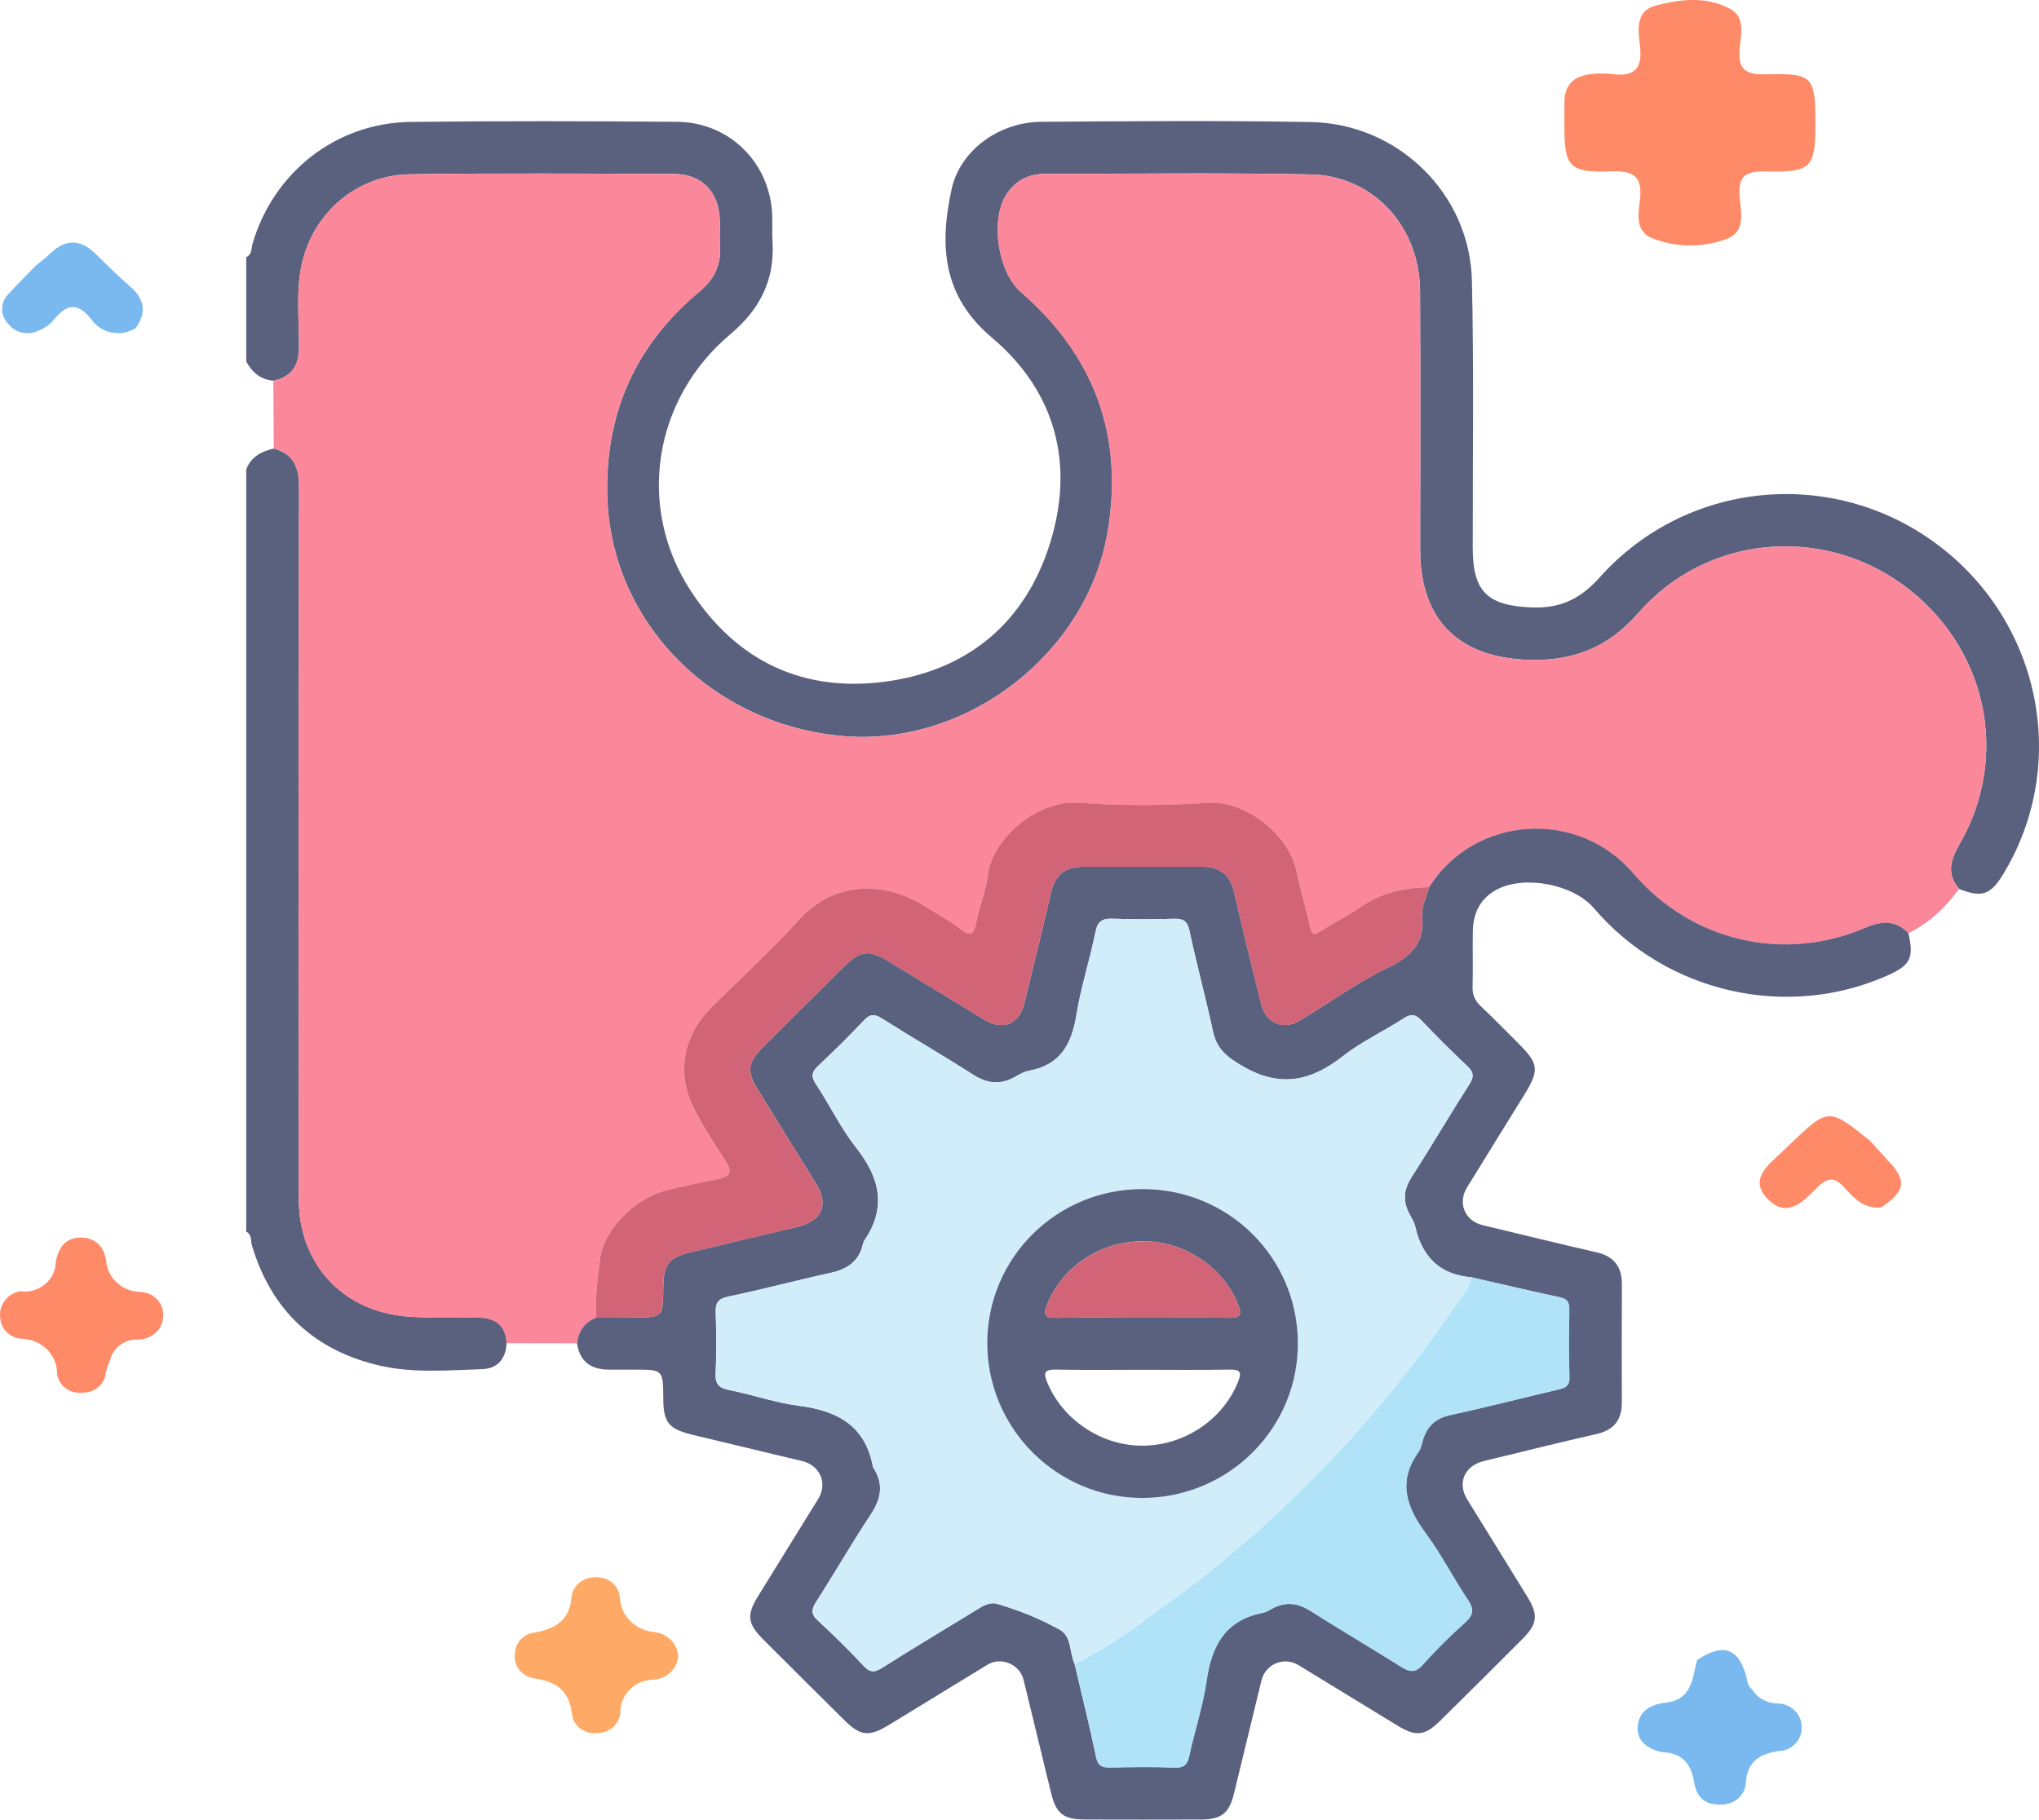
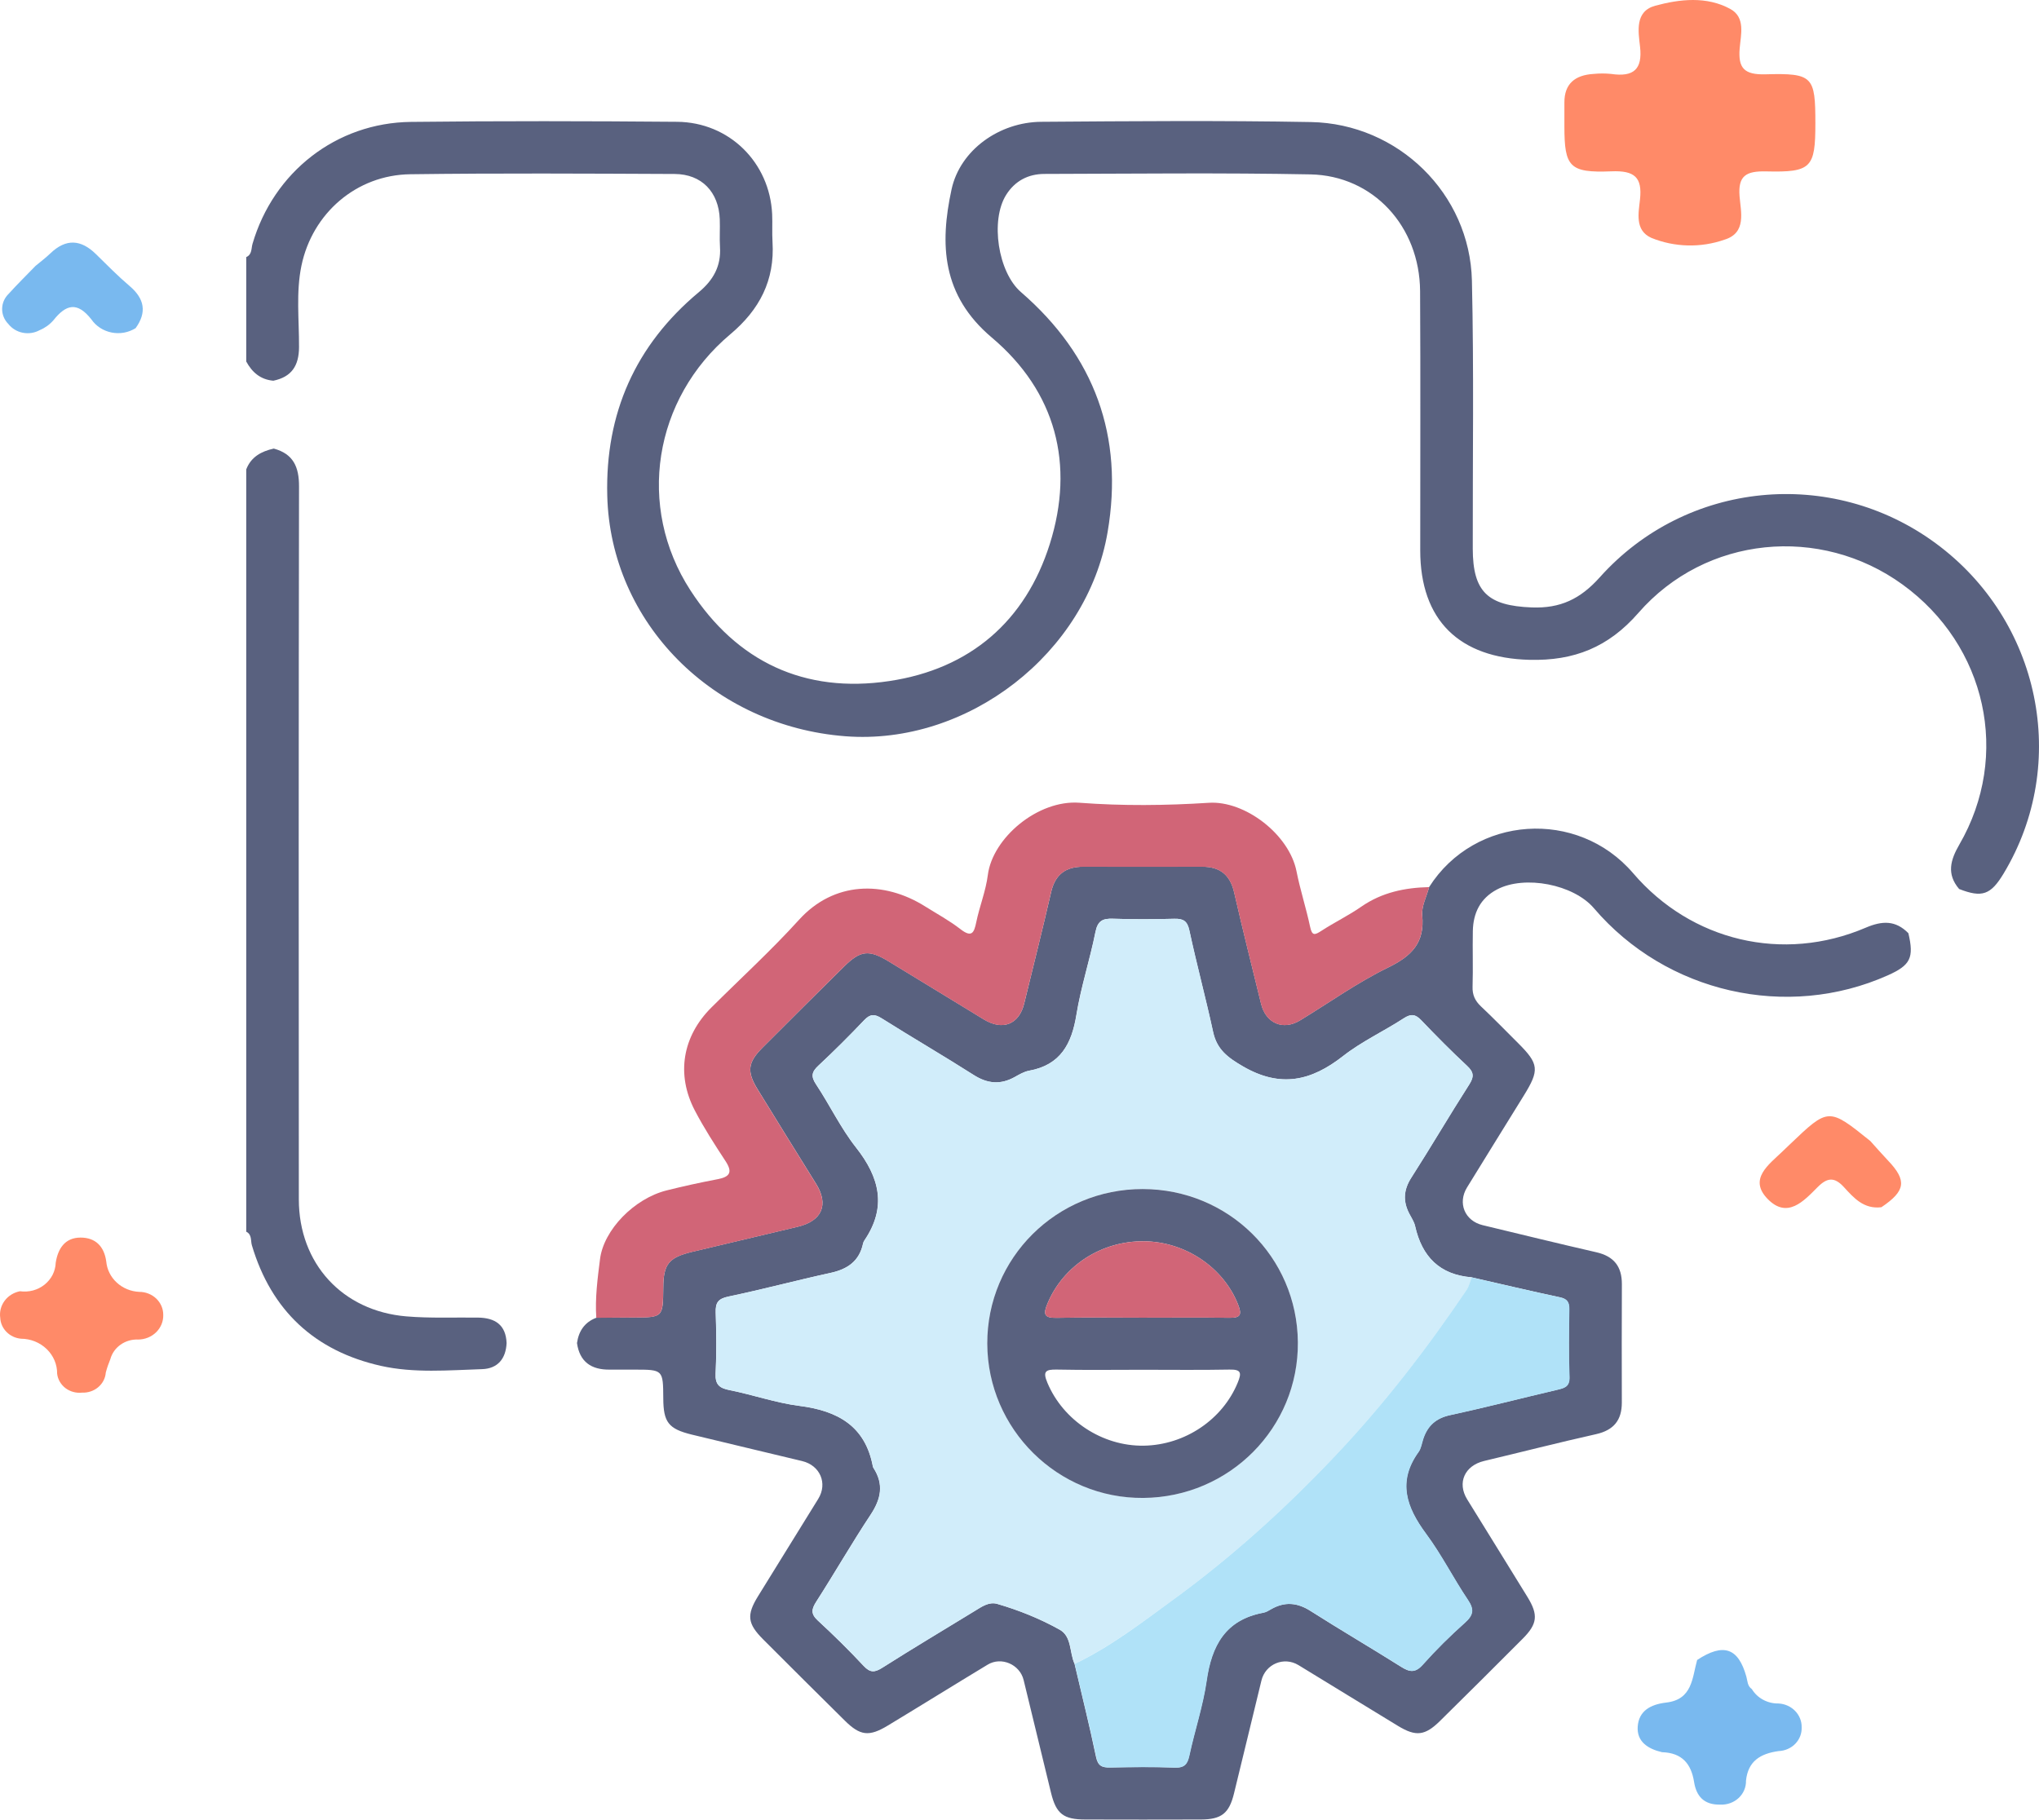
<svg xmlns="http://www.w3.org/2000/svg" width="84" height="75" viewBox="0 0 84 75" fill="none">
  <path d="M68.469 72.201C67.886 72.065 67.427 71.765 67.468 71.15C67.511 70.507 67.984 70.233 68.643 70.156C69.73 70.029 69.711 69.132 69.917 68.401C70.997 67.691 71.613 67.897 71.945 69.09C71.995 69.273 71.985 69.474 72.17 69.601C72.281 69.784 72.441 69.936 72.634 70.04C72.827 70.144 73.045 70.198 73.267 70.194C73.529 70.207 73.775 70.317 73.953 70.501C74.132 70.684 74.228 70.926 74.222 71.176C74.227 71.3 74.207 71.424 74.162 71.54C74.117 71.656 74.049 71.762 73.961 71.853C73.873 71.944 73.767 72.017 73.649 72.069C73.531 72.121 73.404 72.15 73.274 72.155C72.521 72.26 72.012 72.568 71.929 73.376C71.933 73.507 71.908 73.638 71.856 73.761C71.805 73.883 71.727 73.994 71.628 74.087C71.53 74.179 71.412 74.251 71.283 74.298C71.154 74.346 71.016 74.367 70.878 74.361C70.187 74.379 69.881 74.003 69.79 73.425C69.672 72.685 69.299 72.226 68.469 72.201Z" fill="#79B9EF" />
  <path d="M77.507 49.745C76.778 49.834 76.369 49.358 75.963 48.916C75.572 48.49 75.277 48.517 74.877 48.92C74.311 49.489 73.632 50.242 72.818 49.401C72.022 48.578 72.868 47.992 73.443 47.436C73.54 47.342 73.638 47.25 73.735 47.157C75.33 45.633 75.33 45.633 77.052 47.018C77.293 47.285 77.529 47.557 77.777 47.818C78.566 48.645 78.507 49.073 77.507 49.745Z" fill="#FF8A68" />
-   <path d="M27.94 68.252C27.921 68.502 27.808 68.737 27.621 68.914C27.434 69.09 27.186 69.196 26.924 69.212C26.558 69.218 26.21 69.361 25.955 69.611C25.699 69.86 25.557 70.195 25.559 70.544C25.549 70.777 25.444 70.998 25.266 71.159C25.089 71.32 24.852 71.409 24.608 71.407C24.486 71.424 24.362 71.417 24.244 71.387C24.125 71.357 24.014 71.305 23.916 71.234C23.819 71.162 23.738 71.073 23.677 70.971C23.617 70.869 23.579 70.757 23.564 70.64C23.462 69.677 22.937 69.296 21.991 69.156C21.748 69.117 21.53 68.989 21.385 68.798C21.24 68.607 21.18 68.37 21.216 68.137C21.218 67.921 21.302 67.713 21.454 67.553C21.606 67.393 21.815 67.292 22.04 67.269C22.898 67.112 23.473 66.744 23.544 65.808C23.571 65.574 23.692 65.358 23.881 65.207C24.071 65.055 24.315 64.979 24.562 64.994C24.808 64.984 25.048 65.067 25.231 65.224C25.414 65.382 25.525 65.601 25.54 65.835C25.555 66.199 25.71 66.545 25.976 66.807C26.242 67.069 26.6 67.228 26.981 67.253C27.238 67.286 27.475 67.404 27.65 67.587C27.825 67.769 27.928 68.005 27.94 68.252Z" fill="#FEAA66" />
  <path d="M1.463 10.957C1.669 10.785 1.885 10.623 2.078 10.438C2.718 9.824 3.334 9.864 3.951 10.47C4.407 10.917 4.855 11.374 5.342 11.788C5.958 12.312 6.054 12.873 5.588 13.521C5.443 13.612 5.282 13.675 5.112 13.706C4.942 13.737 4.767 13.735 4.598 13.702C4.428 13.668 4.267 13.603 4.124 13.51C3.981 13.417 3.859 13.298 3.764 13.16C3.18 12.418 2.721 12.542 2.202 13.195C2.05 13.372 1.856 13.512 1.635 13.604C1.425 13.72 1.177 13.758 0.939 13.711C0.701 13.665 0.49 13.536 0.344 13.35C0.177 13.182 0.085 12.958 0.088 12.726C0.09 12.493 0.187 12.271 0.358 12.106C0.712 11.713 1.093 11.341 1.463 10.957Z" fill="#79B9EF" />
  <path d="M0.822 53.207C1.001 53.232 1.184 53.221 1.359 53.175C1.533 53.128 1.695 53.047 1.834 52.936C1.973 52.825 2.086 52.688 2.166 52.533C2.245 52.377 2.289 52.208 2.295 52.035C2.384 51.461 2.668 50.998 3.316 50.996C3.931 50.994 4.291 51.355 4.377 51.979C4.406 52.31 4.56 52.62 4.81 52.85C5.06 53.081 5.39 53.217 5.738 53.233C5.868 53.233 5.996 53.257 6.116 53.305C6.236 53.352 6.345 53.422 6.437 53.509C6.528 53.597 6.601 53.701 6.651 53.816C6.7 53.93 6.725 54.053 6.725 54.177C6.73 54.309 6.706 54.441 6.656 54.565C6.606 54.688 6.53 54.801 6.434 54.896C6.337 54.991 6.221 55.067 6.094 55.118C5.966 55.17 5.828 55.197 5.689 55.197C5.431 55.186 5.176 55.261 4.968 55.408C4.76 55.554 4.611 55.765 4.546 56.004C4.471 56.184 4.408 56.369 4.358 56.558C4.341 56.79 4.229 57.006 4.047 57.16C3.865 57.315 3.627 57.395 3.383 57.385C3.262 57.398 3.139 57.389 3.021 57.357C2.904 57.326 2.794 57.272 2.698 57.2C2.603 57.127 2.523 57.037 2.464 56.935C2.405 56.833 2.367 56.721 2.354 56.606C2.356 56.417 2.319 56.231 2.245 56.056C2.171 55.882 2.061 55.723 1.923 55.589C1.784 55.455 1.619 55.348 1.438 55.275C1.256 55.202 1.061 55.164 0.863 55.163C0.636 55.142 0.425 55.043 0.269 54.885C0.112 54.727 0.02 54.521 0.01 54.304C-0.026 54.057 0.038 53.806 0.189 53.602C0.339 53.398 0.566 53.257 0.822 53.207Z" fill="#FF8A68" />
  <path d="M74.787 5.086C74.787 6.908 74.624 7.108 72.771 7.063C71.933 7.042 71.597 7.239 71.664 8.087C71.716 8.734 71.96 9.597 71.043 9.876C70.065 10.219 68.986 10.192 68.028 9.801C67.337 9.489 67.505 8.768 67.564 8.206C67.657 7.311 67.345 7.021 66.385 7.06C64.654 7.129 64.449 6.877 64.448 5.21C64.448 4.882 64.451 4.554 64.448 4.226C64.444 3.455 64.881 3.092 65.652 3.046C65.891 3.022 66.133 3.022 66.373 3.046C67.308 3.184 67.668 2.849 67.565 1.929C67.494 1.301 67.341 0.467 68.19 0.236C69.199 -0.038 70.309 -0.163 71.281 0.368C71.923 0.719 71.713 1.44 71.668 2.002C71.605 2.798 71.844 3.087 72.734 3.062C74.691 3.008 74.787 3.149 74.787 5.086Z" fill="#FF8A68" />
  <path d="M10.144 10.594C10.39 10.488 10.348 10.232 10.403 10.047C11.267 7.092 13.85 5.057 16.933 5.023C20.587 4.981 24.241 4.988 27.894 5.019C30.044 5.038 31.71 6.694 31.81 8.823C31.827 9.205 31.802 9.588 31.825 9.97C31.921 11.548 31.296 12.758 30.084 13.776C26.921 16.434 26.209 20.878 28.442 24.324C30.35 27.269 33.146 28.587 36.635 28.064C39.968 27.567 42.249 25.588 43.249 22.414C44.28 19.14 43.503 16.141 40.859 13.909C38.799 12.171 38.709 10.071 39.201 7.803C39.555 6.174 41.176 5.031 42.896 5.019C46.598 4.992 50.3 4.962 54.001 5.029C57.605 5.094 60.555 7.987 60.638 11.563C60.723 15.242 60.667 18.924 60.673 22.605C60.675 24.395 61.296 24.959 63.1 25.03C64.281 25.076 65.106 24.682 65.904 23.79C69.466 19.807 75.445 19.231 79.732 22.377C84.062 25.555 85.279 31.453 82.542 35.995C82.011 36.876 81.654 37.001 80.709 36.632C80.188 36.018 80.346 35.444 80.719 34.8C82.844 31.132 81.84 26.596 78.38 24.087C74.986 21.626 70.27 22.073 67.495 25.257C66.26 26.674 64.844 27.235 63.011 27.189C60.119 27.116 58.509 25.561 58.509 22.679C58.507 19.119 58.524 15.558 58.503 11.997C58.486 9.328 56.574 7.237 53.985 7.186C50.333 7.115 46.679 7.159 43.024 7.167C42.359 7.169 41.815 7.453 41.453 8.025C40.786 9.081 41.118 11.223 42.059 12.035C45.1 14.669 46.302 17.981 45.63 21.924C44.78 26.923 39.862 30.726 34.827 30.338C29.375 29.918 25.145 25.655 25.017 20.421C24.932 17.038 26.174 14.221 28.79 12.039C29.388 11.54 29.711 10.963 29.661 10.178C29.638 9.798 29.667 9.414 29.652 9.031C29.608 7.912 28.909 7.174 27.792 7.169C24.159 7.153 20.53 7.132 16.9 7.18C14.683 7.209 12.869 8.788 12.419 10.945C12.188 12.056 12.325 13.185 12.319 14.305C12.315 15.068 12.017 15.531 11.261 15.688C10.732 15.642 10.386 15.342 10.144 14.896C10.144 13.462 10.144 12.028 10.144 10.594Z" fill="#59617F" />
  <path d="M20.87 55.343C20.841 55.985 20.505 56.396 19.862 56.417C18.472 56.463 17.06 56.587 15.696 56.283C12.969 55.671 11.178 54.006 10.377 51.315C10.321 51.128 10.386 50.87 10.144 50.753C10.144 40.283 10.144 29.813 10.144 19.343C10.344 18.823 10.769 18.597 11.278 18.484C12.084 18.702 12.321 19.24 12.319 20.043C12.302 29.836 12.304 39.629 12.311 49.422C12.313 52.065 14.102 54.021 16.741 54.243C17.72 54.325 18.708 54.281 19.693 54.293C20.395 54.302 20.841 54.591 20.87 55.343Z" fill="#59617F" />
-   <path d="M11.279 18.483C11.273 17.552 11.267 16.62 11.261 15.689C12.017 15.532 12.315 15.07 12.319 14.306C12.325 13.186 12.188 12.06 12.419 10.947C12.869 8.789 14.681 7.21 16.9 7.181C20.53 7.132 24.159 7.153 27.788 7.172C28.907 7.177 29.604 7.916 29.648 9.034C29.663 9.417 29.634 9.799 29.658 10.182C29.706 10.964 29.384 11.543 28.786 12.042C26.171 14.224 24.928 17.041 25.013 20.424C25.144 25.66 29.373 29.921 34.824 30.341C39.859 30.73 44.777 26.926 45.627 21.927C46.298 17.984 45.096 14.672 42.055 12.039C41.117 11.226 40.782 9.084 41.449 8.028C41.811 7.457 42.355 7.172 43.021 7.17C46.675 7.162 50.329 7.116 53.981 7.189C56.57 7.239 58.482 9.331 58.499 12C58.522 15.561 58.505 19.122 58.505 22.683C58.507 25.564 60.115 27.119 63.008 27.192C64.84 27.238 66.256 26.677 67.491 25.26C70.268 22.074 74.982 21.629 78.376 24.09C81.837 26.599 82.841 31.135 80.715 34.803C80.342 35.447 80.184 36.021 80.706 36.635C80.146 37.398 79.477 38.035 78.617 38.457C78.09 37.924 77.544 37.939 76.861 38.23C73.449 39.687 69.672 38.782 67.279 35.986C64.99 33.313 60.749 33.6 58.874 36.554C57.876 36.578 56.936 36.771 56.093 37.358C55.566 37.727 54.978 38.01 54.437 38.362C54.166 38.538 54.053 38.578 53.972 38.195C53.812 37.428 53.564 36.679 53.412 35.91C53.112 34.39 51.289 32.988 49.8 33.086C48.029 33.2 46.238 33.216 44.469 33.084C42.757 32.956 40.89 34.529 40.695 36.063C40.613 36.719 40.355 37.35 40.22 38C40.126 38.453 40.03 38.652 39.563 38.289C39.112 37.939 38.603 37.664 38.116 37.358C36.393 36.275 34.349 36.325 32.916 37.908C31.775 39.167 30.515 40.318 29.309 41.519C28.115 42.708 27.846 44.276 28.627 45.77C29.002 46.487 29.444 47.17 29.888 47.849C30.185 48.3 30.077 48.499 29.565 48.596C28.861 48.73 28.161 48.883 27.467 49.057C26.125 49.394 24.87 50.685 24.719 51.889C24.617 52.691 24.511 53.496 24.565 54.309C24.08 54.492 23.842 54.859 23.768 55.353C22.801 55.351 21.834 55.349 20.866 55.347C20.837 54.593 20.391 54.305 19.689 54.297C18.704 54.284 17.716 54.33 16.737 54.247C14.098 54.026 12.309 52.067 12.308 49.426C12.3 39.633 12.298 29.84 12.315 20.047C12.321 19.238 12.085 18.699 11.279 18.483Z" fill="#FB879A" />
  <path d="M58.876 36.551C60.751 33.597 64.992 33.31 67.281 35.983C69.674 38.779 73.453 39.684 76.863 38.226C77.546 37.934 78.092 37.919 78.619 38.454C78.857 39.467 78.707 39.772 77.771 40.19C73.612 42.047 68.641 40.911 65.665 37.425C64.825 36.44 62.809 36.048 61.667 36.654C60.982 37.018 60.692 37.618 60.676 38.362C60.661 39.127 60.688 39.892 60.665 40.655C60.653 40.995 60.765 41.236 61.009 41.468C61.532 41.959 62.032 42.477 62.542 42.984C63.402 43.841 63.427 44.093 62.773 45.149C61.994 46.409 61.213 47.667 60.438 48.928C60.04 49.574 60.344 50.306 61.08 50.484C62.642 50.859 64.2 51.243 65.765 51.601C66.489 51.766 66.819 52.19 66.816 52.917C66.808 54.542 66.81 56.166 66.814 57.791C66.816 58.516 66.485 58.931 65.754 59.096C64.211 59.442 62.679 59.834 61.14 60.201C60.34 60.392 60.021 61.098 60.442 61.782C61.269 63.125 62.103 64.462 62.927 65.806C63.379 66.544 63.336 66.915 62.736 67.519C61.603 68.657 60.465 69.789 59.321 70.916C58.705 71.522 58.332 71.566 57.599 71.122C56.226 70.29 54.862 69.445 53.493 68.613C52.893 68.248 52.131 68.567 51.966 69.252C51.587 70.803 51.216 72.358 50.835 73.908C50.635 74.723 50.318 74.972 49.473 74.975C47.886 74.981 46.302 74.979 44.715 74.975C43.813 74.974 43.513 74.744 43.301 73.883C42.921 72.333 42.551 70.778 42.17 69.227C42.013 68.583 41.251 68.252 40.688 68.594C39.314 69.424 37.953 70.271 36.58 71.101C35.802 71.572 35.437 71.528 34.8 70.897C33.675 69.785 32.554 68.669 31.437 67.55C30.796 66.907 30.75 66.552 31.223 65.783C32.048 64.439 32.885 63.104 33.71 61.761C34.102 61.123 33.787 60.383 33.046 60.205C31.533 59.839 30.015 59.484 28.502 59.115C27.538 58.879 27.33 58.606 27.325 57.623C27.317 56.437 27.317 56.437 26.126 56.437C25.79 56.437 25.453 56.434 25.117 56.437C24.361 56.445 23.88 56.12 23.77 55.343C23.841 54.85 24.082 54.483 24.567 54.299C25.07 54.296 25.576 54.288 26.08 54.288C27.315 54.286 27.315 54.288 27.325 53.051C27.332 52.083 27.553 51.812 28.527 51.58C29.973 51.236 31.419 50.895 32.866 50.549C33.866 50.31 34.152 49.641 33.623 48.784C32.819 47.484 32.006 46.187 31.208 44.881C30.76 44.151 30.808 43.776 31.412 43.17C32.529 42.051 33.65 40.936 34.775 39.825C35.449 39.16 35.795 39.119 36.612 39.615C37.924 40.41 39.228 41.215 40.539 42.011C41.313 42.479 41.984 42.208 42.194 41.349C42.567 39.819 42.951 38.293 43.303 36.76C43.469 36.033 43.9 35.712 44.627 35.714C46.261 35.717 47.894 35.717 49.529 35.714C50.258 35.712 50.677 36.048 50.843 36.771C51.193 38.305 51.579 39.833 51.952 41.361C52.15 42.168 52.858 42.472 53.556 42.047C54.764 41.313 55.924 40.481 57.19 39.865C58.163 39.391 58.699 38.842 58.592 37.72C58.555 37.343 58.774 36.941 58.876 36.551ZM60.63 52.634C59.303 52.529 58.576 51.777 58.295 50.523C58.255 50.341 58.14 50.175 58.053 50.006C57.789 49.496 57.818 49.027 58.14 48.526C58.951 47.26 59.711 45.96 60.523 44.692C60.732 44.365 60.717 44.181 60.434 43.917C59.786 43.313 59.161 42.682 58.549 42.041C58.309 41.789 58.128 41.764 57.826 41.961C57.003 42.497 56.095 42.915 55.328 43.516C54.012 44.547 52.747 44.837 51.204 43.942C50.568 43.573 50.131 43.246 49.973 42.521C49.671 41.123 49.296 39.741 48.996 38.343C48.912 37.947 48.744 37.85 48.373 37.859C47.533 37.88 46.69 37.886 45.85 37.857C45.425 37.842 45.219 37.941 45.127 38.404C44.898 39.55 44.528 40.668 44.342 41.818C44.148 43.013 43.69 43.885 42.392 44.12C42.186 44.157 41.99 44.275 41.801 44.38C41.218 44.705 40.684 44.661 40.114 44.298C38.862 43.501 37.578 42.755 36.322 41.963C36.024 41.776 35.845 41.779 35.599 42.038C34.989 42.68 34.36 43.307 33.712 43.912C33.435 44.17 33.398 44.355 33.618 44.684C34.185 45.539 34.631 46.484 35.264 47.285C36.239 48.522 36.539 49.742 35.608 51.114C35.581 51.152 35.562 51.2 35.552 51.245C35.397 51.97 34.912 52.299 34.21 52.452C32.806 52.758 31.415 53.133 30.008 53.425C29.579 53.515 29.469 53.68 29.483 54.087C29.511 54.923 29.521 55.76 29.479 56.594C29.456 57.055 29.634 57.199 30.058 57.283C31.021 57.474 31.962 57.807 32.931 57.931C34.504 58.132 35.643 58.755 35.956 60.423C35.96 60.446 35.97 60.469 35.983 60.49C36.416 61.161 36.295 61.765 35.866 62.413C35.089 63.588 34.387 64.811 33.625 65.999C33.425 66.311 33.396 66.504 33.689 66.775C34.341 67.376 34.974 67.999 35.577 68.646C35.85 68.938 36.037 68.919 36.354 68.716C37.608 67.921 38.884 67.16 40.149 66.385C40.438 66.209 40.738 65.991 41.082 66.091C41.976 66.351 42.846 66.701 43.655 67.154C44.157 67.435 44.051 68.091 44.267 68.56C44.565 69.835 44.884 71.109 45.15 72.39C45.227 72.763 45.392 72.838 45.729 72.83C46.617 72.813 47.508 72.801 48.394 72.834C48.798 72.849 48.917 72.686 48.994 72.325C49.214 71.3 49.554 70.294 49.702 69.261C49.908 67.81 50.473 66.743 52.043 66.452C52.156 66.431 52.264 66.362 52.368 66.303C52.924 65.989 53.441 66.033 53.985 66.38C55.218 67.164 56.48 67.902 57.715 68.68C58.063 68.9 58.297 68.946 58.609 68.594C59.149 67.986 59.732 67.412 60.338 66.871C60.686 66.561 60.742 66.33 60.471 65.928C59.87 65.037 59.386 64.066 58.747 63.205C57.938 62.113 57.551 61.052 58.434 59.828C58.541 59.679 58.567 59.472 58.626 59.292C58.805 58.749 59.149 58.436 59.738 58.31C61.213 57.99 62.675 57.612 64.144 57.267C64.442 57.197 64.665 57.143 64.65 56.736C64.615 55.806 64.631 54.873 64.642 53.942C64.646 53.657 64.559 53.519 64.26 53.456C63.054 53.198 61.844 52.911 60.63 52.634Z" fill="#59617F" />
  <path d="M58.876 36.554C58.774 36.944 58.555 37.346 58.59 37.723C58.697 38.845 58.161 39.394 57.188 39.868C55.922 40.486 54.762 41.316 53.554 42.05C52.856 42.475 52.147 42.171 51.95 41.364C51.577 39.834 51.191 38.308 50.841 36.774C50.675 36.051 50.256 35.715 49.527 35.717C47.892 35.719 46.26 35.721 44.625 35.717C43.898 35.715 43.469 36.038 43.301 36.763C42.951 38.296 42.565 39.824 42.192 41.352C41.982 42.211 41.309 42.482 40.538 42.014C39.226 41.218 37.922 40.413 36.61 39.618C35.793 39.123 35.447 39.163 34.773 39.828C33.648 40.939 32.527 42.054 31.41 43.173C30.806 43.779 30.758 44.154 31.206 44.884C32.004 46.188 32.816 47.485 33.621 48.787C34.15 49.644 33.864 50.313 32.864 50.552C31.417 50.899 29.971 51.237 28.525 51.583C27.552 51.815 27.332 52.086 27.323 53.054C27.311 54.291 27.311 54.289 26.078 54.291C25.574 54.291 25.069 54.299 24.565 54.303C24.511 53.49 24.617 52.687 24.719 51.883C24.87 50.679 26.125 49.386 27.467 49.051C28.161 48.877 28.861 48.724 29.565 48.59C30.079 48.493 30.185 48.294 29.888 47.843C29.444 47.166 29.002 46.481 28.627 45.764C27.846 44.27 28.115 42.702 29.309 41.513C30.515 40.312 31.775 39.161 32.916 37.902C34.349 36.321 36.395 36.269 38.116 37.352C38.603 37.658 39.111 37.933 39.562 38.283C40.03 38.646 40.128 38.447 40.22 37.994C40.355 37.342 40.613 36.711 40.695 36.057C40.89 34.525 42.757 32.95 44.469 33.078C46.236 33.212 48.029 33.194 49.8 33.08C51.291 32.984 53.112 34.386 53.412 35.904C53.564 36.673 53.81 37.422 53.972 38.189C54.053 38.572 54.164 38.533 54.437 38.356C54.978 38.004 55.566 37.721 56.093 37.352C56.938 36.77 57.878 36.577 58.876 36.554Z" fill="#D16577" />
  <path d="M44.273 68.559C44.057 68.091 44.165 67.435 43.661 67.154C42.851 66.701 41.982 66.352 41.088 66.091C40.743 65.991 40.443 66.209 40.155 66.385C38.889 67.159 37.612 67.921 36.36 68.716C36.041 68.919 35.854 68.936 35.583 68.645C34.979 67.999 34.347 67.376 33.695 66.775C33.4 66.504 33.431 66.31 33.631 65.999C34.391 64.813 35.093 63.587 35.872 62.413C36.301 61.765 36.422 61.16 35.989 60.489C35.976 60.47 35.966 60.445 35.962 60.422C35.649 58.757 34.51 58.131 32.937 57.931C31.967 57.808 31.027 57.474 30.063 57.282C29.638 57.198 29.461 57.053 29.485 56.594C29.525 55.76 29.515 54.921 29.488 54.087C29.475 53.681 29.584 53.515 30.013 53.425C31.421 53.131 32.81 52.758 34.216 52.452C34.918 52.299 35.402 51.97 35.558 51.245C35.568 51.199 35.587 51.151 35.614 51.113C36.545 49.742 36.245 48.522 35.27 47.285C34.637 46.483 34.193 45.539 33.623 44.684C33.404 44.355 33.441 44.169 33.718 43.911C34.366 43.307 34.993 42.68 35.604 42.037C35.851 41.779 36.029 41.775 36.328 41.963C37.584 42.754 38.868 43.5 40.12 44.298C40.69 44.659 41.224 44.703 41.807 44.38C41.994 44.275 42.192 44.158 42.398 44.12C43.696 43.886 44.153 43.013 44.348 41.817C44.536 40.668 44.905 39.549 45.132 38.404C45.225 37.941 45.431 37.842 45.855 37.857C46.696 37.886 47.538 37.88 48.379 37.859C48.75 37.849 48.917 37.945 49.002 38.343C49.302 39.741 49.677 41.123 49.979 42.521C50.137 43.244 50.573 43.571 51.21 43.942C52.752 44.837 54.02 44.546 55.334 43.516C56.101 42.915 57.009 42.494 57.832 41.961C58.134 41.764 58.315 41.789 58.555 42.041C59.167 42.682 59.792 43.313 60.44 43.917C60.721 44.179 60.738 44.365 60.528 44.692C59.717 45.958 58.957 47.258 58.145 48.526C57.824 49.027 57.795 49.495 58.059 50.006C58.145 50.176 58.261 50.343 58.301 50.522C58.58 51.777 59.309 52.53 60.636 52.633C60.565 52.809 60.523 53.002 60.419 53.156C58.792 55.565 57.018 57.864 55.018 59.979C52.966 62.147 50.756 64.149 48.339 65.913C47.027 66.865 45.744 67.857 44.273 68.559ZM40.672 55.362C40.682 58.887 43.578 61.751 47.102 61.721C50.656 61.69 53.499 58.824 53.468 55.301C53.437 51.79 50.606 48.996 47.075 48.992C43.521 48.989 40.663 51.834 40.672 55.362Z" fill="#D1EDFA" />
  <path d="M44.273 68.562C45.744 67.861 47.027 66.868 48.333 65.916C50.752 64.153 52.962 62.149 55.012 59.982C57.013 57.869 58.786 55.568 60.413 53.159C60.517 53.006 60.559 52.811 60.63 52.637C61.844 52.914 63.054 53.201 64.271 53.459C64.571 53.522 64.658 53.66 64.654 53.945C64.642 54.876 64.625 55.809 64.662 56.739C64.677 57.146 64.454 57.2 64.156 57.27C62.686 57.614 61.225 57.993 59.749 58.312C59.159 58.441 58.817 58.752 58.638 59.295C58.578 59.477 58.551 59.684 58.446 59.831C57.563 61.055 57.949 62.116 58.759 63.208C59.398 64.069 59.882 65.04 60.482 65.931C60.753 66.335 60.696 66.564 60.349 66.874C59.742 67.415 59.161 67.991 58.62 68.597C58.307 68.949 58.074 68.901 57.726 68.683C56.489 67.905 55.228 67.166 53.997 66.382C53.453 66.036 52.935 65.99 52.379 66.306C52.276 66.365 52.168 66.434 52.054 66.455C50.485 66.746 49.919 67.813 49.714 69.264C49.566 70.297 49.225 71.303 49.006 72.328C48.929 72.689 48.81 72.852 48.406 72.837C47.517 72.804 46.629 72.816 45.74 72.833C45.404 72.84 45.238 72.766 45.161 72.393C44.89 71.112 44.571 69.838 44.273 68.562Z" fill="#B0E2F8" />
  <path d="M40.672 55.366C40.663 51.836 43.521 48.992 47.075 48.996C50.606 49 53.437 51.794 53.468 55.305C53.499 58.827 50.656 61.694 47.102 61.724C43.578 61.755 40.684 58.892 40.672 55.366ZM47.05 54.295C48.25 54.295 49.45 54.282 50.648 54.301C51.118 54.309 51.164 54.161 51.004 53.754C50.408 52.234 48.84 51.165 47.129 51.148C45.371 51.13 43.798 52.159 43.153 53.714C42.978 54.136 42.998 54.314 43.523 54.303C44.698 54.278 45.873 54.295 47.05 54.295ZM47.061 56.443C45.888 56.443 44.713 56.46 43.54 56.435C43.067 56.425 42.951 56.513 43.153 56.988C43.801 58.527 45.409 59.596 47.115 59.571C48.819 59.546 50.371 58.489 50.991 56.971C51.154 56.571 51.137 56.425 50.652 56.435C49.458 56.458 48.26 56.443 47.061 56.443Z" fill="#59617F" />
  <path d="M47.05 54.297C45.875 54.297 44.698 54.279 43.523 54.304C42.998 54.316 42.978 54.138 43.153 53.715C43.796 52.162 45.371 51.131 47.129 51.149C48.842 51.166 50.408 52.233 51.004 53.755C51.164 54.163 51.118 54.31 50.648 54.302C49.448 54.285 48.25 54.297 47.05 54.297Z" fill="#D16577" />
</svg>